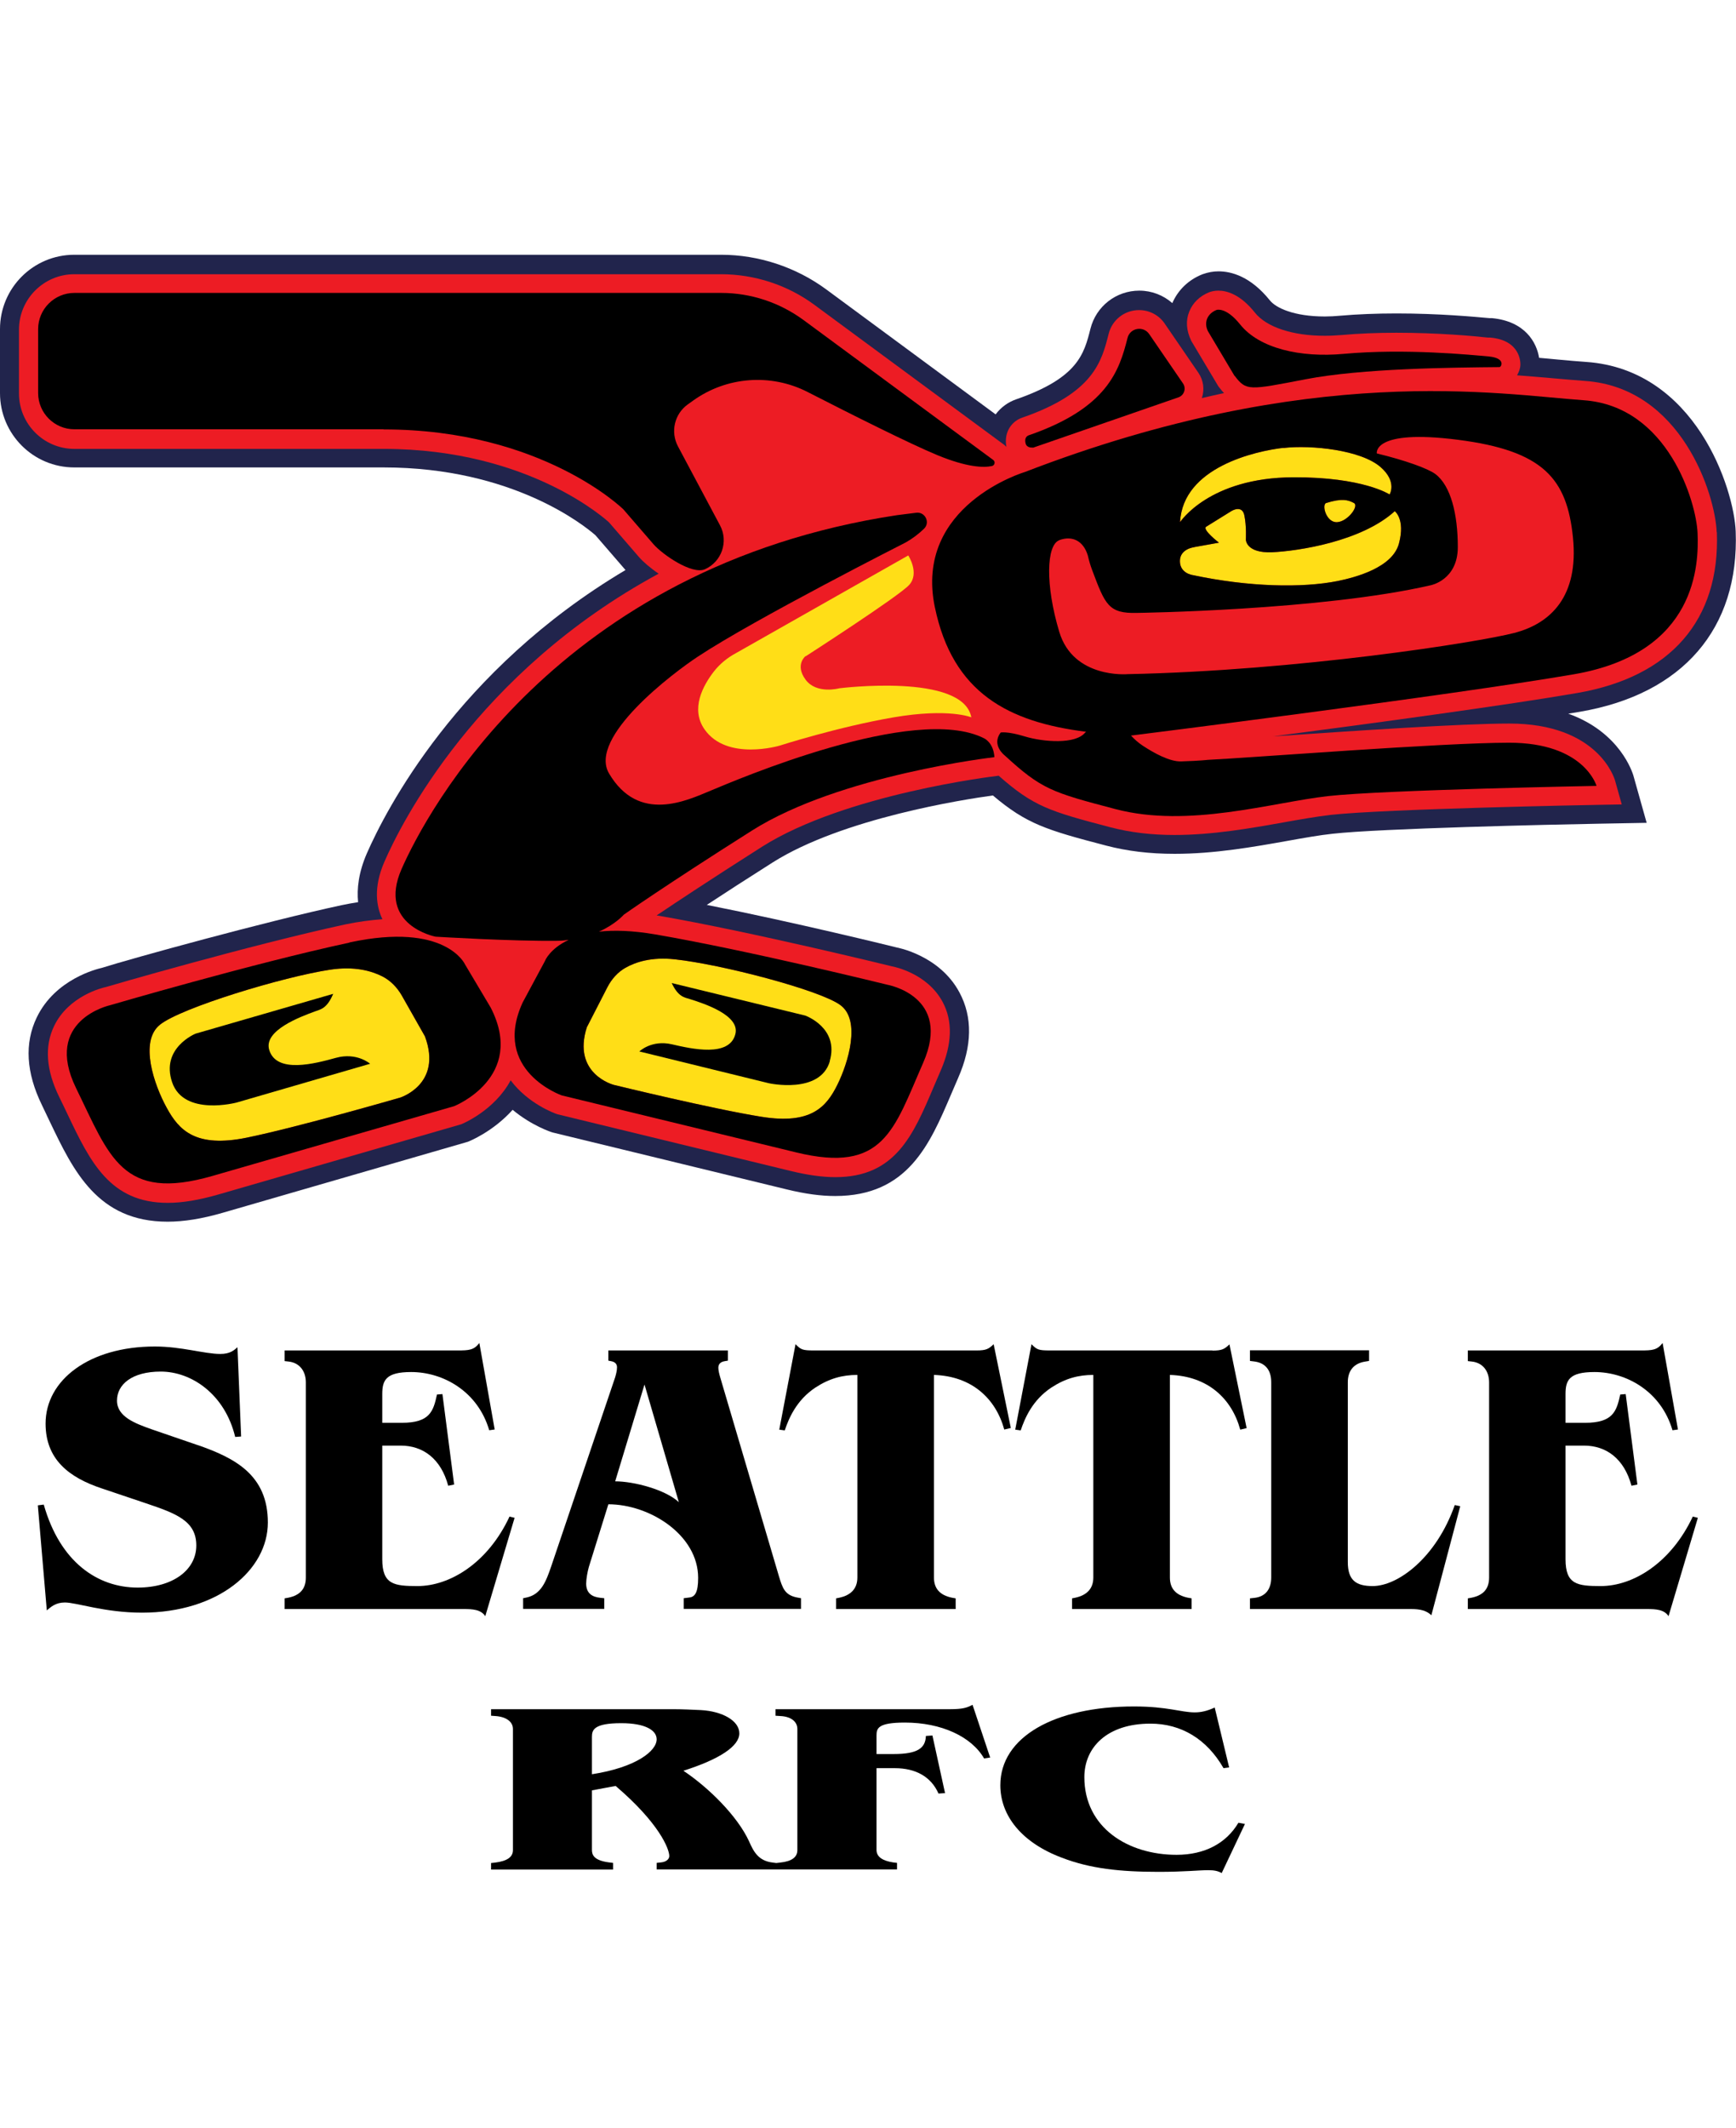
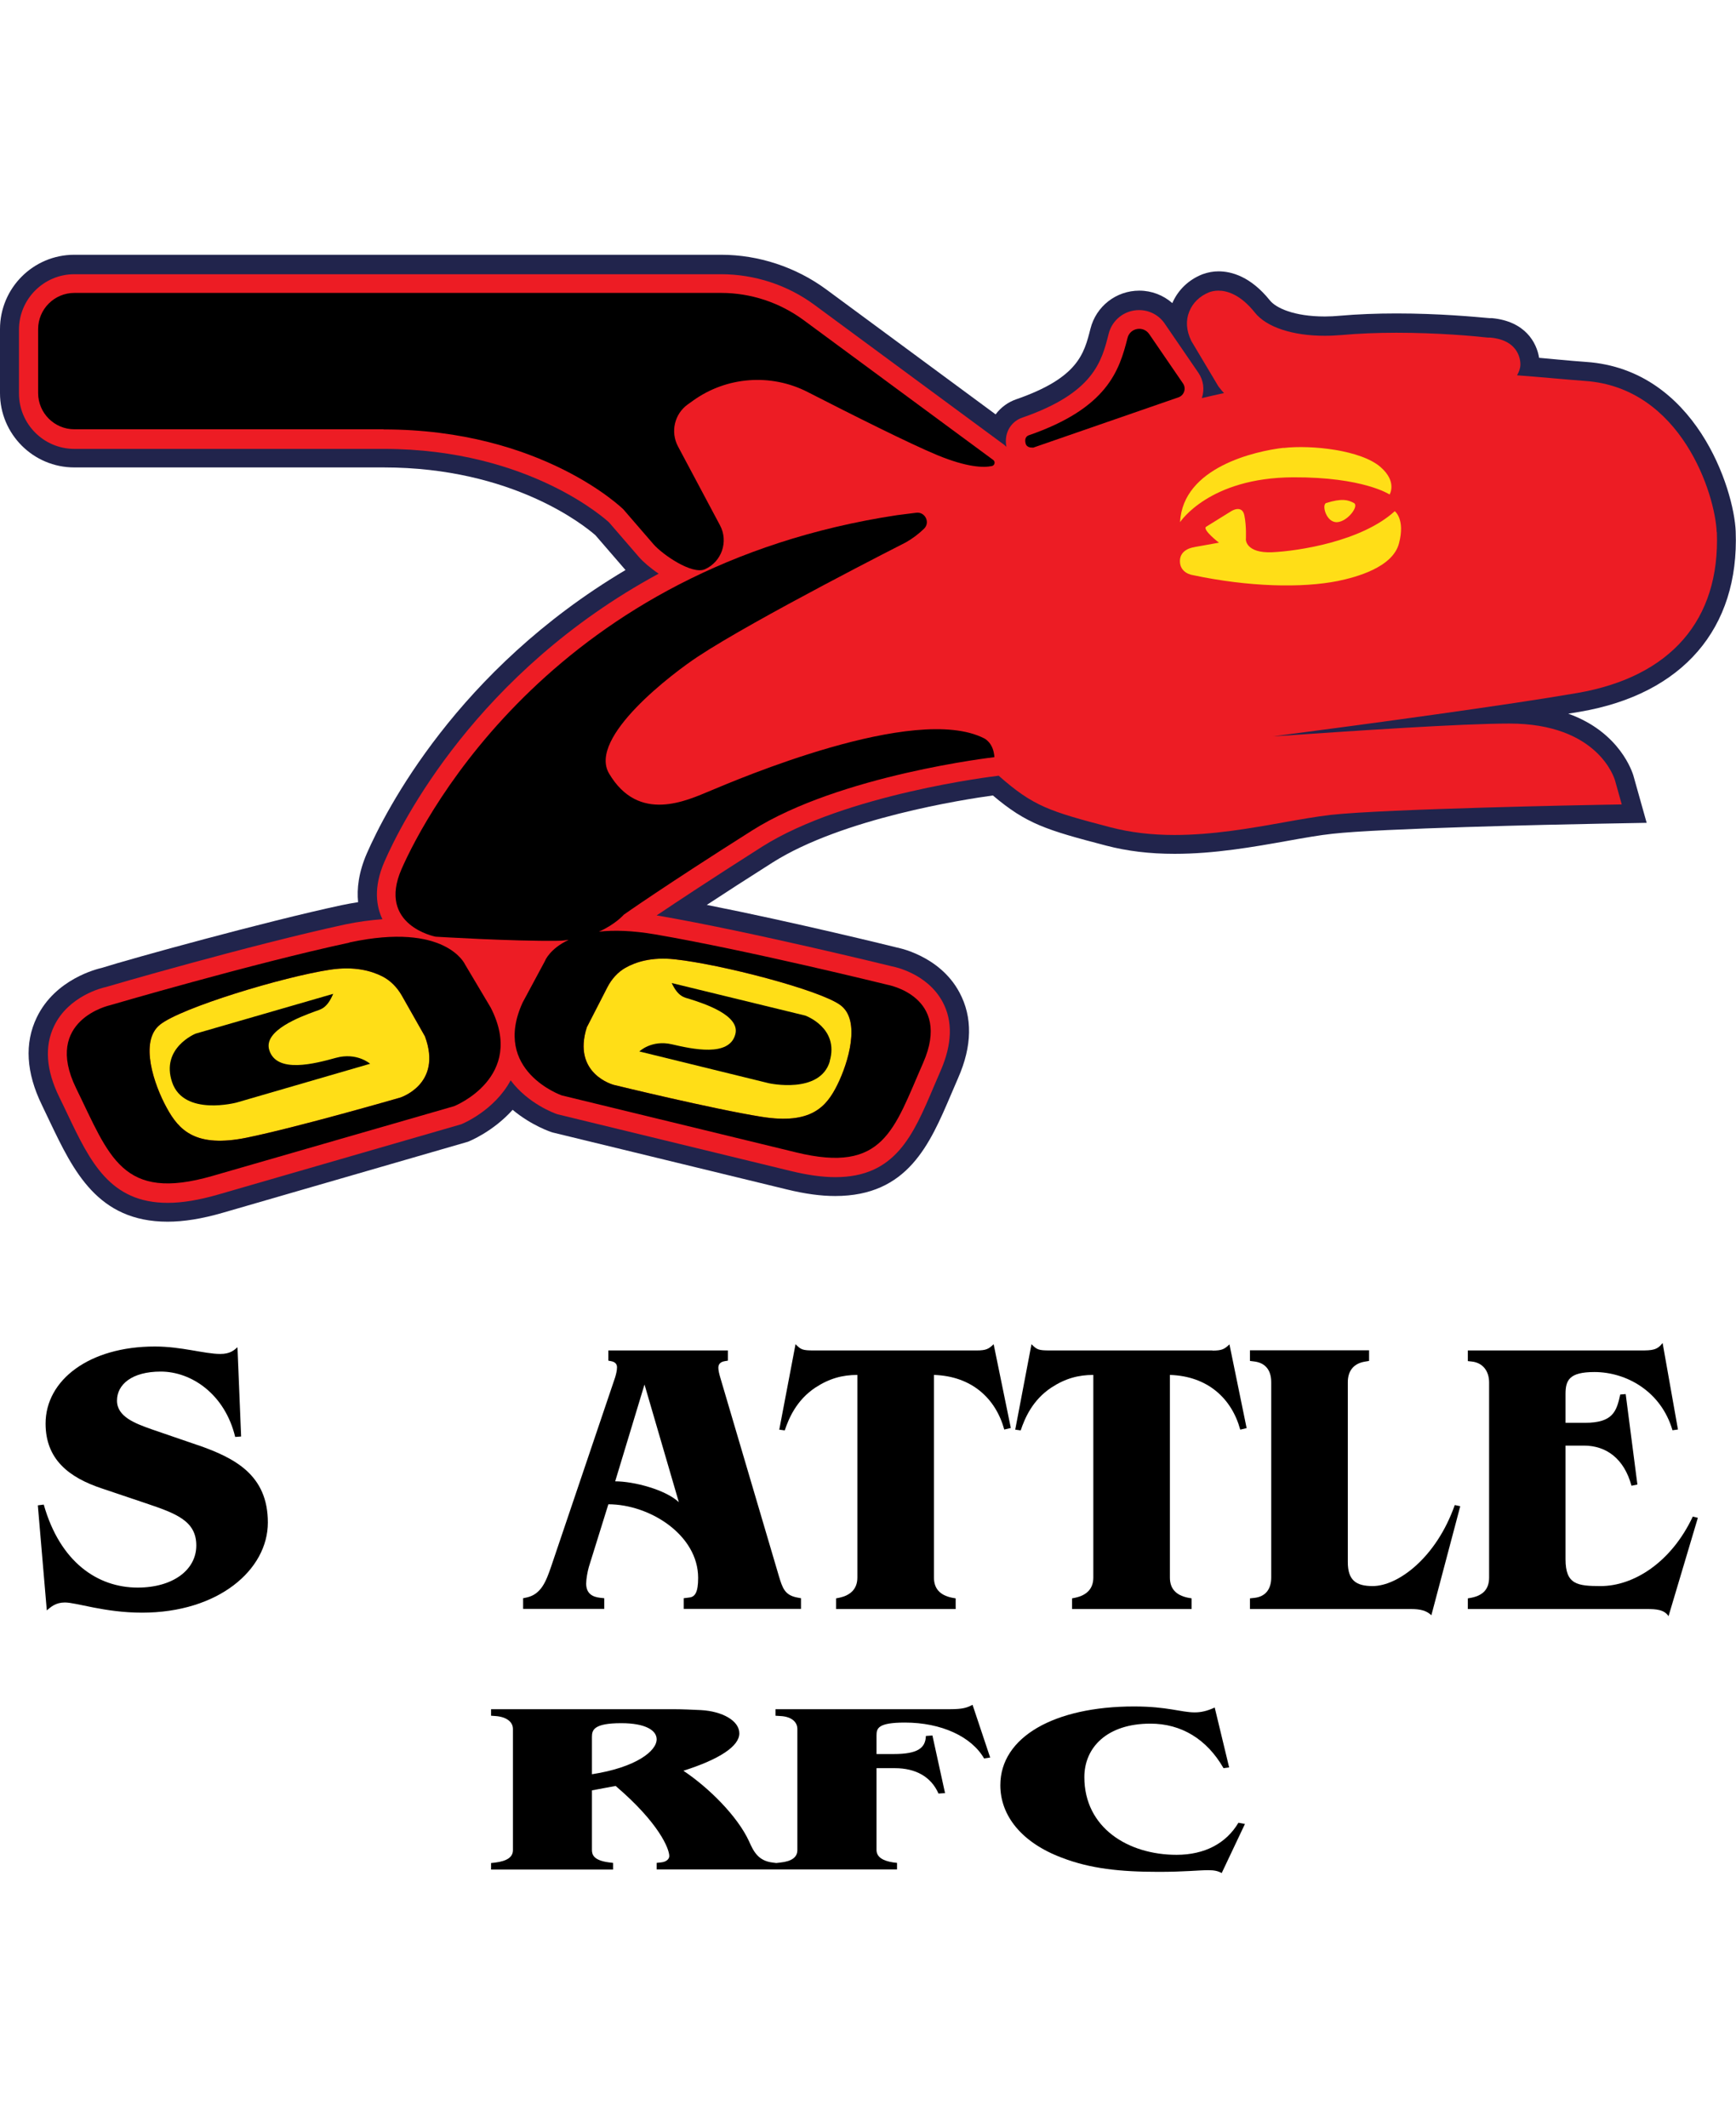
<svg xmlns="http://www.w3.org/2000/svg" id="Working_Pieces" viewBox="0 0 114.26 140">
  <defs>
    <style>.cls-1{fill:#ffde17;}.cls-2{fill:#ed1c24;}.cls-3{fill:#21244c;}</style>
  </defs>
  <path d="M13.02,95.07l-3.03-1.04c-1.1-.39-2.29-.83-2.29-1.89s.98-1.91,2.88-1.91c2.02,0,4.22,1.48,4.9,4.3l.39-.03-.24-5.87c-.24.21-.5.44-1.13.44-1.04,0-2.55-.49-4.31-.49-4.31,0-7.19,2.2-7.19,5.07,0,2.36,1.54,3.55,3.71,4.27l2.91.98c1.99.67,3.3,1.16,3.3,2.77s-1.54,2.77-3.86,2.77c-2.64,0-5.11-1.68-6.18-5.46l-.39.05.59,6.91c.27-.23.59-.52,1.19-.52.77,0,2.61.67,5.08.67,5.02,0,8.28-2.82,8.28-5.93s-2.14-4.24-4.63-5.1Z" />
-   <path d="M33.54,99.76c-1.42,3.05-3.92,4.58-6.06,4.58-1.54,0-2.32-.1-2.32-1.76v-7.48h1.22c1.45,0,2.64.85,3.12,2.64l.39-.08-.77-5.95-.36.03c-.24,1.11-.47,1.86-2.32,1.86h-1.28v-1.89c0-.91.24-1.45,1.9-1.45,2.11,0,4.39,1.27,5.14,3.83l.36-.05-1.01-5.69c-.36.47-.68.49-1.45.49h-11.37v.7l.27.03c.71.08,1.13.62,1.13,1.37v12.84c0,.75-.39,1.16-1.13,1.32l-.27.05v.7h11.76c.62,0,1.16.03,1.45.47l1.93-6.47-.33-.08Z" />
  <path d="M45.39,105.09l-.39.05v.7h7.72v-.7l-.27-.05c-.8-.16-.95-.62-1.19-1.42l-3.86-13.07c-.06-.21-.12-.44-.12-.62,0-.23.12-.39.45-.44l.18-.03v-.67h-7.87v.67l.15.03c.33.05.42.23.42.41,0,.21-.06.44-.12.65l-4.22,12.47c-.33.96-.65,1.81-1.6,2.02l-.24.05v.7h5.34v-.7l-.27-.03c-.48-.05-.92-.26-.92-.93,0-.31.09-.8.18-1.11l1.28-4.11c2.73,0,5.91,2.02,5.91,4.84,0,.96-.21,1.24-.56,1.29ZM40.49,97.45l1.93-6.37,2.26,7.74c-.89-.83-2.97-1.37-4.19-1.37Z" />
  <path d="M66.11,94.04l.42-.1-1.13-5.51c-.33.31-.48.41-1.13.41h-10.69c-.77,0-.86-.05-1.22-.41l-1.07,5.62.36.05c.27-.8.77-1.99,2.02-2.82.92-.6,1.78-.83,2.76-.83v13.33c0,.75-.45,1.16-1.16,1.32l-.24.05v.7h7.87v-.7l-.27-.05c-.74-.16-1.16-.57-1.16-1.32v-13.33c2.49.08,4.07,1.55,4.63,3.6Z" />
  <path d="M79.8,88.84h-10.69c-.77,0-.86-.05-1.22-.41l-1.07,5.62.36.05c.27-.8.77-1.99,2.02-2.82.92-.6,1.78-.83,2.76-.83v13.33c0,.75-.45,1.16-1.16,1.32l-.24.05v.7h7.87v-.7l-.27-.05c-.74-.16-1.16-.57-1.16-1.32v-13.33c2.49.08,4.07,1.55,4.63,3.6l.42-.1-1.13-5.51c-.33.31-.48.41-1.13.41Z" />
  <path d="M90.34,104.34c-1.1,0-1.63-.39-1.63-1.58v-11.83c0-.72.36-1.22,1.1-1.35l.3-.05v-.7h-7.84v.7l.24.03c.77.08,1.16.57,1.16,1.37v12.84c0,.72-.33,1.27-1.13,1.35l-.27.03v.7h10.57c.65,0,1.04.1,1.37.41l1.9-7.17-.36-.08c-1.22,3.47-3.74,5.33-5.4,5.33Z" />
  <path d="M111.42,99.76c-1.43,3.05-3.92,4.58-6.06,4.58-1.54,0-2.32-.1-2.32-1.76v-7.48h1.22c1.45,0,2.64.85,3.12,2.64l.39-.08-.77-5.95-.36.03c-.24,1.11-.48,1.86-2.32,1.86h-1.28v-1.89c0-.91.24-1.45,1.9-1.45,2.11,0,4.39,1.27,5.14,3.83l.36-.05-1.01-5.69c-.36.47-.68.49-1.45.49h-11.37v.7l.27.03c.71.08,1.13.62,1.13,1.37v12.84c0,.75-.39,1.16-1.13,1.32l-.27.05v.7h11.76c.62,0,1.16.03,1.45.47l1.93-6.47-.33-.08Z" />
  <path d="M40.34,122.55l-.25-.03c-1.01-.13-1.13-.5-1.13-.82v-3.92l1.56-.29c2.85,2.43,3.53,4.13,3.53,4.61,0,.21-.21.39-.55.42l-.28.03v.43h15.82v-.43l-.25-.03c-.67-.1-1.1-.35-1.1-.82v-5.38h1.2c1.38,0,2.39.56,2.88,1.67l.43-.03-.83-3.79-.43.03c-.03.79-.52,1.19-2.12,1.19h-1.13v-1.22c0-.47.09-.85,1.87-.85,2.39,0,4.38.92,5.21,2.36l.4-.06-1.16-3.47c-.34.18-.61.29-1.47.29h-11.5v.43l.31.02c.74.03,1.13.39,1.13.85v7.97c0,.47-.37.74-1.13.82l-.26.03-.23-.03c-.95-.11-1.26-.72-1.56-1.4-.77-1.67-2.67-3.54-4.32-4.64,2.39-.76,3.68-1.62,3.68-2.46s-1.13-1.45-2.51-1.53c-.58-.03-1.29-.06-1.87-.06h-11.96v.43l.28.02c.74.05,1.16.39,1.16.85v7.97c0,.47-.4.72-1.16.82l-.28.03v.43h8.03v-.43ZM38.96,114.26c0-.45.12-.9,1.93-.9,1.59,0,2.33.47,2.33,1.06,0,.77-1.35,1.85-4.26,2.3v-2.46Z" />
  <path d="M77.44,122.02c-3.19,0-6.07-1.78-6.07-5.11,0-1.96,1.5-3.52,4.35-3.52,2.02,0,3.71,1.01,4.81,2.93l.37-.05-.95-3.94c-.52.24-.92.32-1.32.32-.89,0-1.78-.39-3.99-.39-5.24,0-8.8,2.01-8.8,5.18,0,2.01,1.41,3.78,4.05,4.77,1.87.72,3.83.93,6.38.93,1.69,0,2.64-.11,3.25-.11.4,0,.64.05.89.19l1.53-3.23-.43-.08c-.8,1.35-2.21,2.11-4.08,2.11Z" />
  <path class="cls-3" d="M11.03,80.37c-4.6,0-6.2-3.34-7.75-6.58-.19-.39-.35-.73-.52-1.09-1.04-2.13-1.16-4.07-.34-5.77,1.22-2.53,3.98-3.19,4.29-3.26h0c1.89-.6,10.77-3.05,15.76-4.12.36-.08.73-.14,1.1-.2-.09-.88.03-1.96.58-3.22,1.22-2.78,5.93-12.05,17.02-18.63-.02-.02-1.98-2.29-1.98-2.29-.7-.61-5.42-4.46-13.94-4.46H4.89c-2.7,0-4.89-2.19-4.89-4.89v-4.21c0-2.7,2.19-4.89,4.89-4.89h42.58c2.46,0,4.91.81,6.9,2.27l11.16,8.23c.35-.47.83-.81,1.35-.99,4.07-1.41,4.47-2.98,4.89-4.64.37-1.48,1.69-2.51,3.22-2.51.81,0,1.58.3,2.17.82.37-.86,1.07-1.54,1.99-1.9.37-.13.7-.19,1.05-.19.84,0,2.11.33,3.38,1.91.39.49,1.57,1.06,3.62,1.06.33,0,.67-.02,1-.05,1.14-.1,2.39-.15,3.72-.15,2.78,0,5.13.22,6.13.31h.16c2.17.21,2.93,1.6,3.09,2.61.42.04.82.07,1.2.11.74.07,1.35.12,1.9.16,7.2.5,9.73,8.35,9.84,11.15.24,6.38-3.48,10.7-10.23,11.86-.25.04-.51.09-.79.13,3.44,1.23,4.23,3.91,4.28,4.05l.88,3.13-3.25.06c-2.89.05-14.33.31-17.43.66-.85.09-1.86.27-2.92.46-2.3.41-4.84.86-7.47.86-1.65,0-3.12-.18-4.5-.54-3.95-1.03-5.25-1.43-7.46-3.3-1.91.26-9.9,1.5-14.5,4.41-1.72,1.09-3.16,2.02-4.33,2.79,5.73,1.13,12.35,2.76,12.5,2.8h0s2.82.5,4.13,2.96c.87,1.62.84,3.52-.09,5.63l-.46,1.07c-1.4,3.28-2.85,6.69-7.63,6.69-.95,0-1.98-.14-3.17-.43l-15.43-3.75c-.08-.02-1.37-.44-2.63-1.49-1.29,1.44-2.86,2.07-2.94,2.1l-16.13,4.67c-1.38.4-2.57.59-3.65.59Z" />
  <path class="cls-2" d="M112.99,35.01c-.1-2.5-2.33-9.51-8.67-9.95-.57-.04-1.21-.1-1.93-.16-.77-.07-1.63-.14-2.54-.21.12-.21.21-.44.22-.7,0-.16,0-1.6-1.97-1.78h-.16c-.99-.11-3.32-.32-6.02-.32-1.29,0-2.51.05-3.61.15-.38.03-.75.05-1.12.05-2.12,0-3.84-.57-4.6-1.53-.95-1.19-1.83-1.44-2.4-1.44-.25,0-.44.05-.59.1-.63.25-1.1.7-1.33,1.29-.23.57-.2,1.22.14,1.92l1.79,3,.05.06c.1.13.2.25.31.37-.49.1-.97.22-1.46.33,0,0,0-.02.01-.02.18-.56.1-1.15-.23-1.64l-2.22-3.24c-.38-.56-1.01-.89-1.69-.89-.95,0-1.77.64-2,1.56-.46,1.82-.98,3.89-5.7,5.52-.64.22-1.22.91-1.03,1.92-.05-.05-.09-.1-.15-.14l-12.48-9.2c-1.77-1.31-3.95-2.02-6.15-2.02H4.89c-2,0-3.64,1.63-3.64,3.64v4.21c0,2,1.63,3.64,3.64,3.64h20.36c9.72,0,14.82,4.83,14.83,4.83l1.98,2.29c.26.3.73.71,1.29,1.09-11.98,6.48-16.95,16.43-18.04,18.93-.77,1.75-.52,3.01-.14,3.8-.77.06-1.57.16-2.43.34-6.34,1.37-15.75,4.11-15.76,4.12-.25.05-2.47.59-3.42,2.57-.64,1.33-.53,2.9.34,4.67.19.38.36.75.53,1.1,1.5,3.15,2.8,5.86,6.61,5.86.96,0,2.04-.18,3.3-.54l16.02-4.63c.1-.04,2.19-.91,3.25-2.89,1.14,1.53,2.88,2.17,3.07,2.23l15.43,3.75c1.09.26,2.03.39,2.87.39,3.95,0,5.12-2.75,6.47-5.93l.46-1.07c.76-1.74.81-3.27.13-4.53-1.01-1.88-3.18-2.31-3.34-2.34-.09-.02-9.23-2.27-15.36-3.33-.04,0-.08-.01-.12-.02,1.34-.9,3.62-2.41,6.94-4.52,5.49-3.47,15.33-4.64,15.43-4.65l.14-.02c2.29,2.02,3.33,2.34,7.38,3.4,1.28.33,2.65.5,4.19.5,2.52,0,5-.44,7.19-.83,1.11-.2,2.16-.38,3.07-.49,3.61-.4,17.41-.66,17.55-.66l1.63-.03-.44-1.57c-.04-.15-1.12-3.75-6.96-3.75-3.17,0-10.21.48-15.35.83-.08,0-.17.01-.25.02,6.73-.88,15.49-2.07,20.07-2.86,6.15-1.06,9.41-4.81,9.19-10.58Z" />
  <path class="cls-1" d="M84.48,29.47c1.83-.21,5.1.13,6.39,1.26,1.11.97.59,1.8.59,1.8,0,0-1.73-1.15-6.34-1.13-5.55.02-7.45,2.95-7.45,2.95.18-3.62,4.98-4.68,6.81-4.89Z" />
  <path class="cls-1" d="M88.01,34.35c-.72.05-1.04-1.16-.72-1.26,1.03-.32,1.43-.21,1.82,0,.36.19-.4,1.21-1.09,1.26Z" />
  <path class="cls-1" d="M78.61,35.99l1.62-.29s-1.13-.87-.84-1.05l1.66-1.03s.7-.44.85.28c.15.72.1,1.6.1,1.6,0,0,0,.9,1.73.83,1.73-.08,5.88-.71,8.07-2.7,0,0,.7.51.28,2.11-.41,1.6-2.86,2.24-4.02,2.48-2.35.47-5.86.4-9.57-.39,0,0-.83-.11-.83-.92s.93-.91.93-.91Z" />
-   <path class="cls-2" d="M69.73,35.53c.85-.31,1.58.05,1.87,1.02h0c.07.31.16.63.29.97.85,2.26,1.07,2.85,2.94,2.8,0,0,12.14-.16,19.34-1.82,0,0,1.78-.34,1.78-2.51s-.46-4.03-1.47-4.8c-.46-.35-1.95-.9-3.86-1.36h0s-.32-1.62,5.33-.9c5.65.72,7.19,2.57,7.58,6.44.39,3.87-1.47,5.65-3.87,6.27-2.4.62-14.23,2.48-25.45,2.71,0,0-3.56.31-4.49-2.78-.93-3.09-.85-5.72,0-6.03Z" />
  <path class="cls-1" d="M38.63,67.57l1.35-2.63c.27-.52.67-.98,1.18-1.27.67-.38,1.72-.73,3.26-.56,3.01.32,9.53,2.01,10.89,3.01,1.37,1,.52,3.8-.2,5.25s-1.73,2.62-4.98,2.1c-3.26-.52-9.73-2.1-9.73-2.1,0,0-2.77-.71-1.77-3.81Z" />
  <path class="cls-1" d="M26.29,72.22s-6.67,1.93-10.04,2.62c-3.37.69-4.47-.48-5.28-1.97-.82-1.49-1.82-4.36-.44-5.46,1.38-1.11,8.09-3.15,11.21-3.62,1.59-.24,2.71.08,3.42.44.55.28.98.73,1.29,1.27l1.52,2.68c1.18,3.18-1.67,4.04-1.67,4.04Z" />
  <path d="M25.25,28.25c10.44,0,15.78,5.26,15.78,5.26l1.98,2.29c.6.69,2.54,2.02,3.38,1.65,1.11-.49,1.57-1.82,1-2.89l-2.77-5.2c-.5-.95-.23-2.12.64-2.75l.35-.25c2.21-1.59,5.13-1.81,7.55-.57,2.93,1.5,6.72,3.4,8.53,4.15,1.99.82,3.06.83,3.59.72.2-.04.25-.3.08-.41l-12.48-9.2c-1.57-1.15-3.46-1.78-5.41-1.78H4.89c-1.31,0-2.38,1.07-2.38,2.38v4.21c0,1.31,1.07,2.38,2.38,2.38h20.36Z" />
  <path d="M67.97,29.46l9.59-3.32c.38-.13.53-.59.3-.92l-2.22-3.24c-.39-.57-1.27-.41-1.43.26-.54,2.14-1.32,4.61-6.51,6.4-.13.05-.28.19-.2.52.08.34.48.28.48.28Z" />
-   <path d="M61.53,39.94c1.17,5.67,4.88,7.57,9.96,8.2l-.06.04c-.62.81-2.78.63-3.97.27-1.18-.36-1.6-.26-1.6-.26-.62.83.26,1.5.26,1.5,2.42,2.22,3.07,2.43,7.31,3.54,4.81,1.26,10.27-.44,13.99-.86,3.71-.41,17.66-.67,17.66-.67,0,0-.8-2.84-5.75-2.84-4.43,0-16.99.99-19.86,1.13,0,0-.46.06-1.74.1-.75.02-1.78-.55-2.51-1.03-.29-.19-.55-.42-.78-.67.02,0,20.99-2.63,29.14-4.03,8.15-1.4,8.23-7.28,8.15-9.29-.08-2.01-1.93-8.35-7.5-8.74-5.57-.39-17.91-2.55-36.77,4.72,0,0-7.33,2.17-5.93,8.9ZM84.48,29.47c1.83-.21,5.1.13,6.39,1.26,1.11.97.59,1.8.59,1.8,0,0-1.73-1.15-6.34-1.13-5.55.02-7.45,2.95-7.45,2.95.18-3.62,4.98-4.68,6.81-4.89ZM88.01,34.35c-.72.05-1.04-1.16-.72-1.26,1.03-.32,1.43-.21,1.82,0,.36.19-.4,1.21-1.09,1.26ZM78.61,35.99l1.62-.29s-1.13-.87-.84-1.05l1.66-1.03s.7-.44.85.28c.15.72.1,1.6.1,1.6,0,0,0,.9,1.73.83,1.73-.08,5.88-.71,8.07-2.7,0,0,.7.51.28,2.11-.41,1.6-2.86,2.24-4.02,2.48-2.35.47-5.86.4-9.57-.39,0,0-.83-.11-.83-.92s.93-.91.93-.91ZM69.73,35.53c.85-.31,1.58.05,1.87,1.02h0c.07.31.16.63.29.97.85,2.26,1.07,2.85,2.94,2.8,0,0,12.14-.16,19.34-1.82,0,0,1.78-.34,1.78-2.51s-.46-4.03-1.47-4.8c-.46-.35-1.95-.9-3.86-1.36h0s-.32-1.62,5.33-.9c5.65.72,7.19,2.57,7.58,6.44.39,3.87-1.47,5.65-3.87,6.27-2.4.62-14.23,2.48-25.45,2.71,0,0-3.56.31-4.49-2.78-.93-3.09-.85-5.72,0-6.03Z" />
-   <path d="M81.26,24.72c.77,1.01.93.95,4.67.23,3.74-.72,9.57-.77,12.76-.8.13,0,.44-.59-.7-.7-1.13-.1-5.49-.54-9.56-.17-2.85.26-5.55-.36-6.81-1.94-.94-1.17-1.55-.95-1.55-.95-.6.24-.85.81-.57,1.39l1.75,2.94Z" />
-   <path class="cls-1" d="M53.02,43.18s6.09-3.92,6.81-4.69c.72-.77-.05-1.95-.05-1.95l-11.33,6.42c-.56.3-1.07.71-1.46,1.21-.72.93-1.56,2.46-.62,3.81,1.47,2.11,4.95,1.07,4.95,1.07,0,0,3.87-1.24,7.5-1.86,3.64-.62,5.11,0,5.11,0-.54-2.94-8.69-1.91-8.69-1.91,0,0-1.5.41-2.22-.57-.72-.98,0-1.55,0-1.55Z" />
  <path d="M35.9,63.16l-1.5,2.79c-2.06,4.49,2.57,6.11,2.57,6.11l15.43,3.75c5.78,1.41,6.43-1.5,8.36-5.89,1.93-4.39-2.36-5.14-2.36-5.14,0,0-9.11-2.25-15.27-3.31-1.53-.26-2.74-.29-3.71-.18,1.1-.49,1.64-1.12,1.64-1.12,0,0,2.63-1.86,8.43-5.53,5.8-3.67,15.96-4.83,15.96-4.83-.06-.97-.68-1.24-.68-1.24-4.56-2.32-16.4,2.78-17.99,3.44-1.59.66-4.74,2.17-6.69-1.12-1.42-2.39,4.25-6.65,5.85-7.7,3.72-2.46,13.68-7.51,13.68-7.51.44-.25.84-.55,1.2-.9.42-.41.07-1.12-.51-1.05l-1.27.16c-22.43,3.4-30.98,19.57-32.61,23.28-1.62,3.71,2.24,4.45,2.24,4.45,0,0,5.07.31,8.01.27.27,0,.51-.03.75-.06-1.23.57-1.55,1.36-1.55,1.36ZM38.63,67.57l1.35-2.63c.27-.52.67-.98,1.18-1.27.67-.38,1.72-.73,3.26-.56,3.01.32,9.53,2.01,10.89,3.01,1.37,1,.52,3.8-.2,5.25s-1.73,2.62-4.98,2.1c-3.26-.52-9.73-2.1-9.73-2.1,0,0-2.77-.71-1.77-3.81Z" />
  <path d="M23,62.01c-6.37,1.37-15.76,4.12-15.76,4.12,0,0-4.43.97-2.23,5.46,2.2,4.49,3.01,7.49,8.97,5.77l15.91-4.59s4.76-1.89,2.41-6.48l-1.69-2.84s-1.25-2.82-7.61-1.45ZM26.29,72.22s-6.67,1.93-10.04,2.62c-3.37.69-4.47-.48-5.28-1.97-.82-1.49-1.82-4.36-.44-5.46,1.38-1.11,8.09-3.15,11.21-3.62,1.59-.24,2.71.08,3.42.44.55.28.98.73,1.29,1.27l1.52,2.68c1.18,3.18-1.67,4.04-1.67,4.04Z" />
  <path d="M54.61,69.81c.64-2.2-1.61-3-1.61-3l-8.79-2.14c.43.91.82.94,1.21,1.06.92.29,3.3,1.06,2.98,2.3-.39,1.53-2.84.98-4.18.67-1.34-.31-2.14.47-2.14.47l8.52,2.09s3.38.75,4.02-1.45Z" />
  <path d="M22.11,69.59c-1.38.38-3.91,1.06-4.39-.52-.39-1.28,2.05-2.18,3-2.53.39-.14.8-.19,1.21-1.16l-9.06,2.62s-2.31.94-1.54,3.2,4.25,1.33,4.25,1.33l8.78-2.55s-.87-.77-2.25-.39Z" />
</svg>